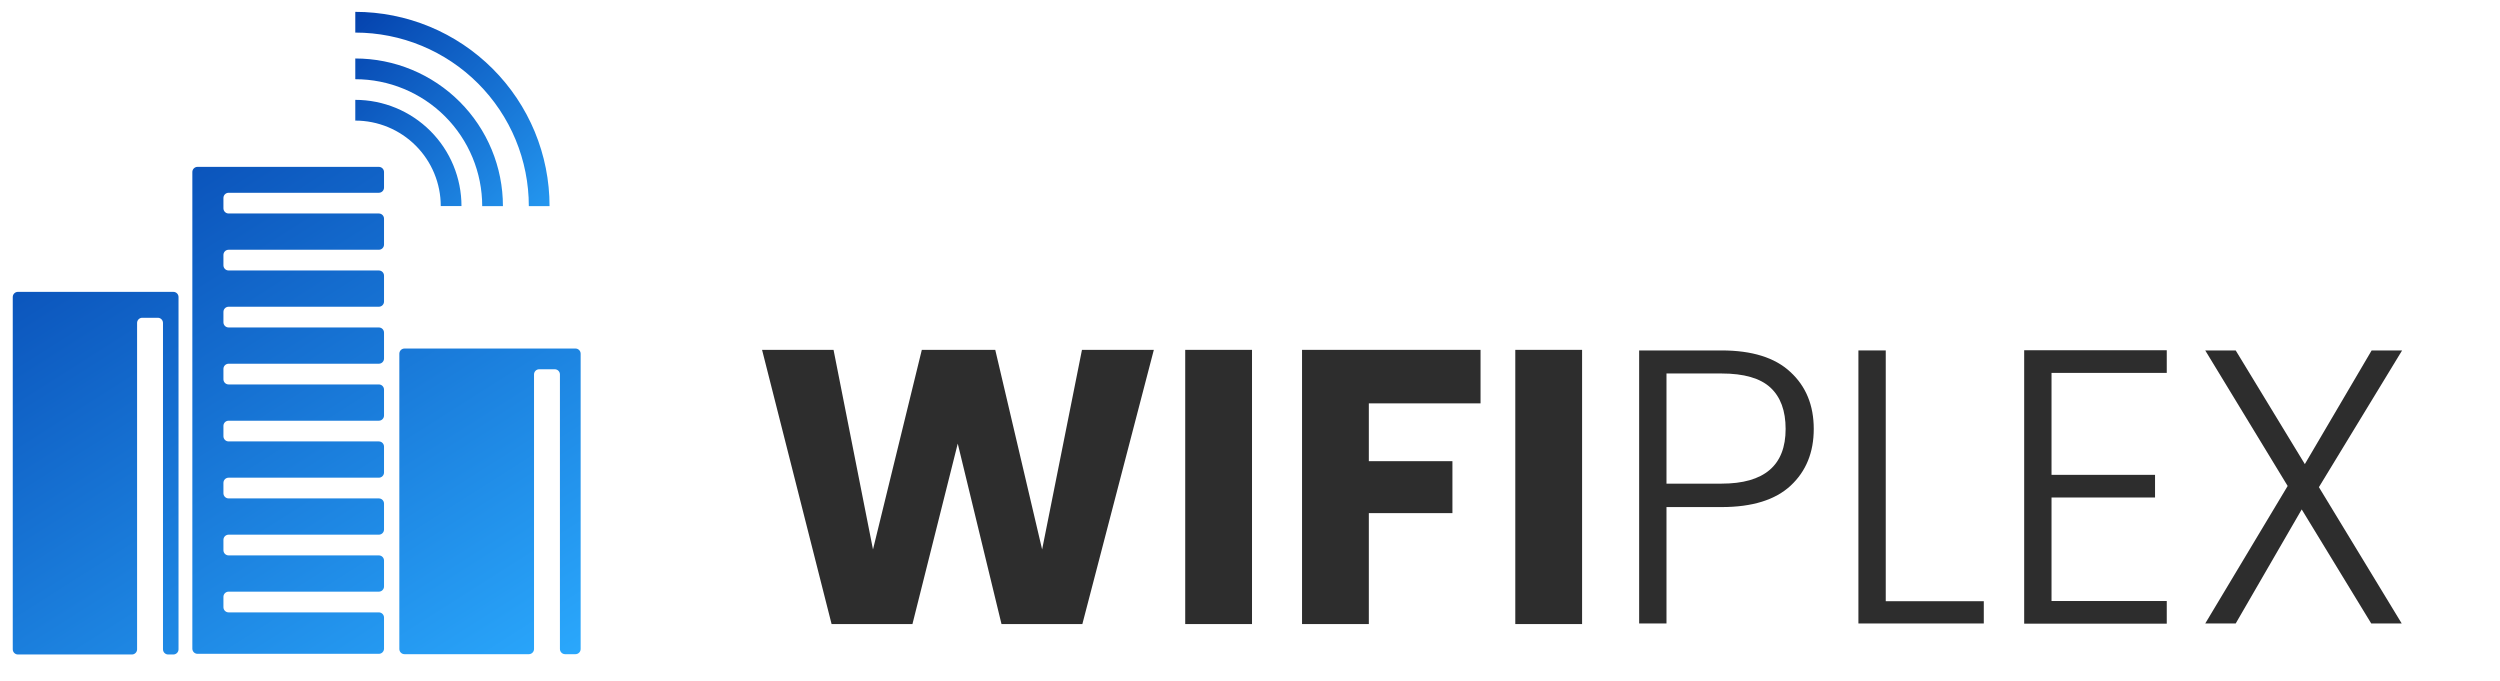
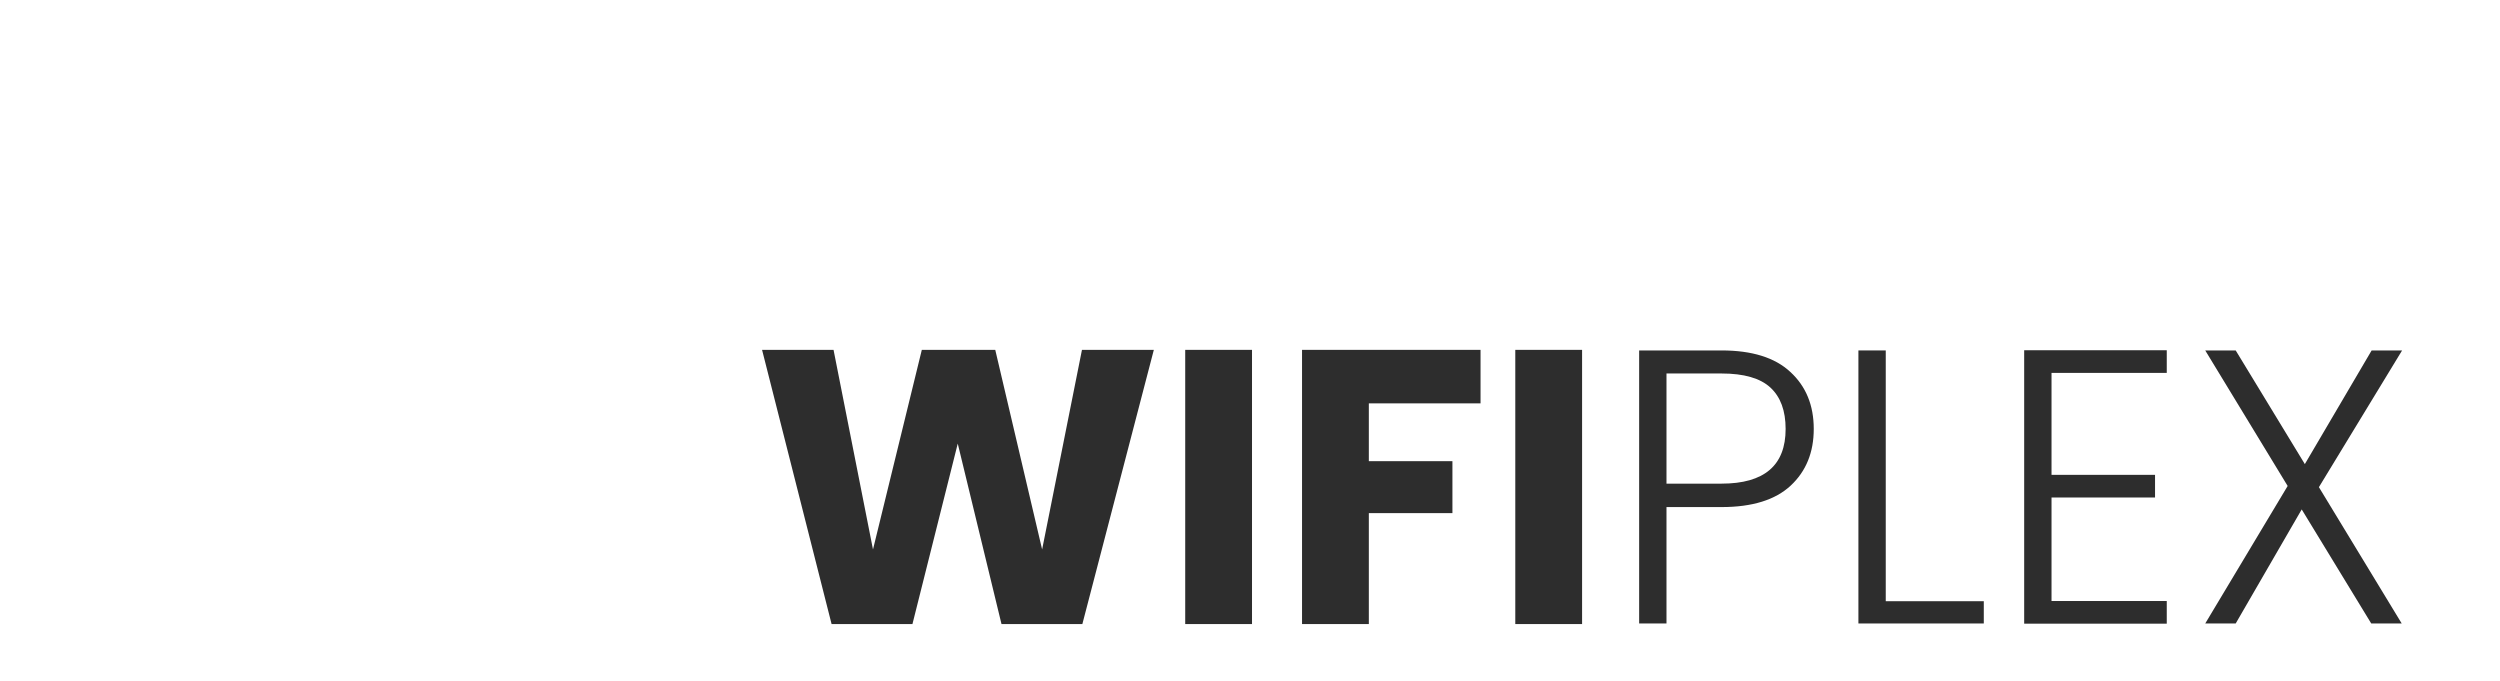
<svg xmlns="http://www.w3.org/2000/svg" width="400" height="109" viewBox="0 0 400 109" fill="none">
  <g clip-path="url(#clip0_565_62)">
    <mask id="mask0_565_62" style="mask-type:luminance" maskUnits="userSpaceOnUse" x="0" y="0" width="400" height="109">
      <path d="M400 0H0V108.571H400V0Z" fill="white" />
    </mask>
    <g mask="url(#mask0_565_62)">
      <mask id="mask1_565_62" style="mask-type:luminance" maskUnits="userSpaceOnUse" x="90" y="24" width="326" height="109">
        <path d="M90.356 24.043H415.358V132.377H90.356V24.043Z" fill="white" />
      </mask>
      <g mask="url(#mask1_565_62)">
        <path d="M384.274 99.756L371.025 77.945L384.336 56.07H379.462L368.774 74.257L357.712 56.07H352.838L366.025 77.757L352.838 99.756H357.712L368.274 81.507L379.399 99.756H384.274Z" fill="#2D2D2D" />
        <path d="M328.244 75.975V59.664H346.681V56.039H323.869V99.787H346.681V96.162H328.244V79.6H344.806V75.975H328.244Z" fill="#2D2D2D" />
        <path d="M317.407 96.194H301.72V56.07H297.346V99.756H317.407V96.194Z" fill="#2D2D2D" />
        <path d="M285.7 68.632C285.7 74.466 282.284 77.382 275.451 77.382H266.638V59.758H275.451C279.034 59.758 281.638 60.508 283.263 62.008C284.888 63.508 285.7 65.716 285.7 68.632ZM286.513 77.694C288.971 75.403 290.2 72.382 290.2 68.632C290.2 64.841 288.95 61.8 286.45 59.508C283.992 57.216 280.325 56.07 275.451 56.07H262.264V99.756H266.638V81.132H275.451C280.367 81.132 284.055 79.986 286.513 77.694Z" fill="#2D2D2D" />
        <path d="M253.134 99.85V55.977H242.447V99.85H253.134Z" fill="#2D2D2D" />
        <path d="M236.887 64.539V55.977H208.326V99.85H219.013V82.1H232.388V73.788H219.013V64.539H236.887Z" fill="#2D2D2D" />
        <path d="M200.322 99.85V55.977H189.635V99.85H200.322Z" fill="#2D2D2D" />
        <path d="M173.177 99.85L184.614 55.977H173.115L166.74 87.912L159.241 55.977H147.491L139.679 87.912L133.367 55.977H121.93L133.054 99.85H145.991L153.24 70.976L160.24 99.85H173.177Z" fill="#2D2D2D" />
      </g>
      <mask id="mask2_565_62" style="mask-type:luminance" maskUnits="userSpaceOnUse" x="-62" y="-43" width="216" height="217">
-         <path d="M-61.787 -42.141H153.927V173.574H-61.787V-42.141Z" fill="white" />
-       </mask>
+         </mask>
      <g mask="url(#mask2_565_62)">
        <path d="M30.775 27.528C30.775 27.07 31.146 26.699 31.604 26.699H60.614C61.072 26.699 61.443 27.07 61.443 27.528V30.015C61.443 30.473 61.072 30.844 60.614 30.844H36.578C36.12 30.844 35.749 31.215 35.749 31.672V33.33C35.749 33.788 36.12 34.159 36.578 34.159H60.614C61.072 34.159 61.443 34.53 61.443 34.987V39.132C61.443 39.59 61.072 39.961 60.614 39.961H36.578C36.12 39.961 35.749 40.332 35.749 40.79V42.447C35.749 42.905 36.12 43.276 36.578 43.276H60.614C61.072 43.276 61.443 43.647 61.443 44.105V48.25C61.443 48.708 61.072 49.078 60.614 49.078H36.578C36.12 49.078 35.749 49.45 35.749 49.907V51.565C35.749 52.023 36.12 52.394 36.578 52.394H60.614C61.072 52.394 61.443 52.764 61.443 53.222V57.367C61.443 57.825 61.072 58.196 60.614 58.196H36.578C36.12 58.196 35.749 58.567 35.749 59.025V60.682C35.749 61.14 36.12 61.511 36.578 61.511H60.614C61.072 61.511 61.443 61.882 61.443 62.34V66.484C61.443 66.942 61.072 67.313 60.614 67.313H36.578C36.12 67.313 35.749 67.684 35.749 68.142V69.8C35.749 70.258 36.12 70.629 36.578 70.629H60.614C61.072 70.629 61.443 71 61.443 71.458V75.602C61.443 76.059 61.072 76.43 60.614 76.43H36.578C36.12 76.43 35.749 76.802 35.749 77.259V78.917C35.749 79.375 36.12 79.746 36.578 79.746H60.614C61.072 79.746 61.443 80.117 61.443 80.575V84.719C61.443 85.177 61.072 85.548 60.614 85.548H36.578C36.12 85.548 35.749 85.919 35.749 86.377V88.035C35.749 88.493 36.12 88.864 36.578 88.864H60.614C61.072 88.864 61.443 89.235 61.443 89.693V93.837C61.443 94.294 61.072 94.665 60.614 94.665H36.578C36.12 94.665 35.749 95.037 35.749 95.494V97.152C35.749 97.61 36.12 97.981 36.578 97.981H60.614C61.072 97.981 61.443 98.352 61.443 98.81V103.783C61.443 104.241 61.072 104.612 60.614 104.612H31.604C31.146 104.612 30.775 104.241 30.775 103.783V27.528ZM28.564 47.527C28.564 47.069 28.193 46.698 27.735 46.698H2.87C2.412 46.698 2.041 47.069 2.041 47.527V103.89C2.041 104.347 2.412 104.718 2.87 104.718H21.105C21.563 104.718 21.934 104.347 21.934 103.89V51.671C21.934 51.214 22.304 50.843 22.762 50.843H25.249C25.706 50.843 26.078 51.214 26.078 51.671V103.89C26.078 104.347 26.448 104.718 26.906 104.718H27.735C28.193 104.718 28.564 104.347 28.564 103.89V47.527ZM92.904 56.594C92.904 56.136 92.533 55.765 92.075 55.765H64.723C64.265 55.765 63.894 56.136 63.894 56.594V103.839C63.894 104.297 64.265 104.668 64.723 104.668H84.615C85.073 104.668 85.444 104.297 85.444 103.839V59.91C85.444 59.452 85.815 59.081 86.273 59.081H88.76C89.218 59.081 89.589 59.452 89.589 59.91V103.839C89.589 104.297 89.96 104.668 90.418 104.668H92.075C92.533 104.668 92.904 104.297 92.904 103.839V56.594Z" fill="url(#paint0_linear_565_62)" />
        <path d="M56.846 17.637C58.859 17.637 60.853 18.034 62.714 18.804C64.574 19.575 66.264 20.704 67.688 22.128C69.112 23.552 70.242 25.242 71.012 27.103C71.783 28.963 72.179 30.957 72.179 32.971" stroke="url(#paint1_linear_565_62)" stroke-width="3.316" />
        <path d="M56.846 11.016C59.73 11.016 62.586 11.584 65.251 12.688C67.916 13.792 70.338 15.41 72.377 17.449C74.417 19.489 76.035 21.91 77.138 24.575C78.242 27.239 78.811 30.096 78.811 32.981" stroke="url(#paint2_linear_565_62)" stroke-width="3.316" />
        <path d="M56.846 3.555C60.71 3.555 64.536 4.316 68.106 5.794C71.676 7.273 74.92 9.441 77.652 12.173C80.384 14.906 82.552 18.149 84.031 21.719C85.509 25.289 86.27 29.115 86.27 32.979" stroke="url(#paint3_linear_565_62)" stroke-width="3.316" />
      </g>
    </g>
  </g>
  <defs>
    <linearGradient id="paint0_linear_565_62" x1="14.494" y1="-2.025" x2="86.758" y2="111.765" gradientUnits="userSpaceOnUse">
      <stop stop-color="#0139A6" />
      <stop offset="0.5" stop-color="#1671D2" />
      <stop offset="1" stop-color="#2BAAFE" />
    </linearGradient>
    <linearGradient id="paint1_linear_565_62" x1="47.525" y1="4.541" x2="87.971" y2="46.875" gradientUnits="userSpaceOnUse">
      <stop stop-color="#0139A6" />
      <stop offset="0.5" stop-color="#1671D2" />
      <stop offset="1" stop-color="#2BAAFE" />
    </linearGradient>
    <linearGradient id="paint2_linear_565_62" x1="50.841" y1="1.236" x2="91.287" y2="43.57" gradientUnits="userSpaceOnUse">
      <stop stop-color="#0139A6" />
      <stop offset="0.5" stop-color="#1671D2" />
      <stop offset="1" stop-color="#2BAAFE" />
    </linearGradient>
    <linearGradient id="paint3_linear_565_62" x1="54.571" y1="-2.496" x2="95.017" y2="39.838" gradientUnits="userSpaceOnUse">
      <stop stop-color="#0139A6" />
      <stop offset="0.5" stop-color="#1671D2" />
      <stop offset="1" stop-color="#2BAAFE" />
    </linearGradient>
    <clipPath id="clip0_565_62">
      <rect width="400" height="108.571" fill="white" />
    </clipPath>
  </defs>
</svg>